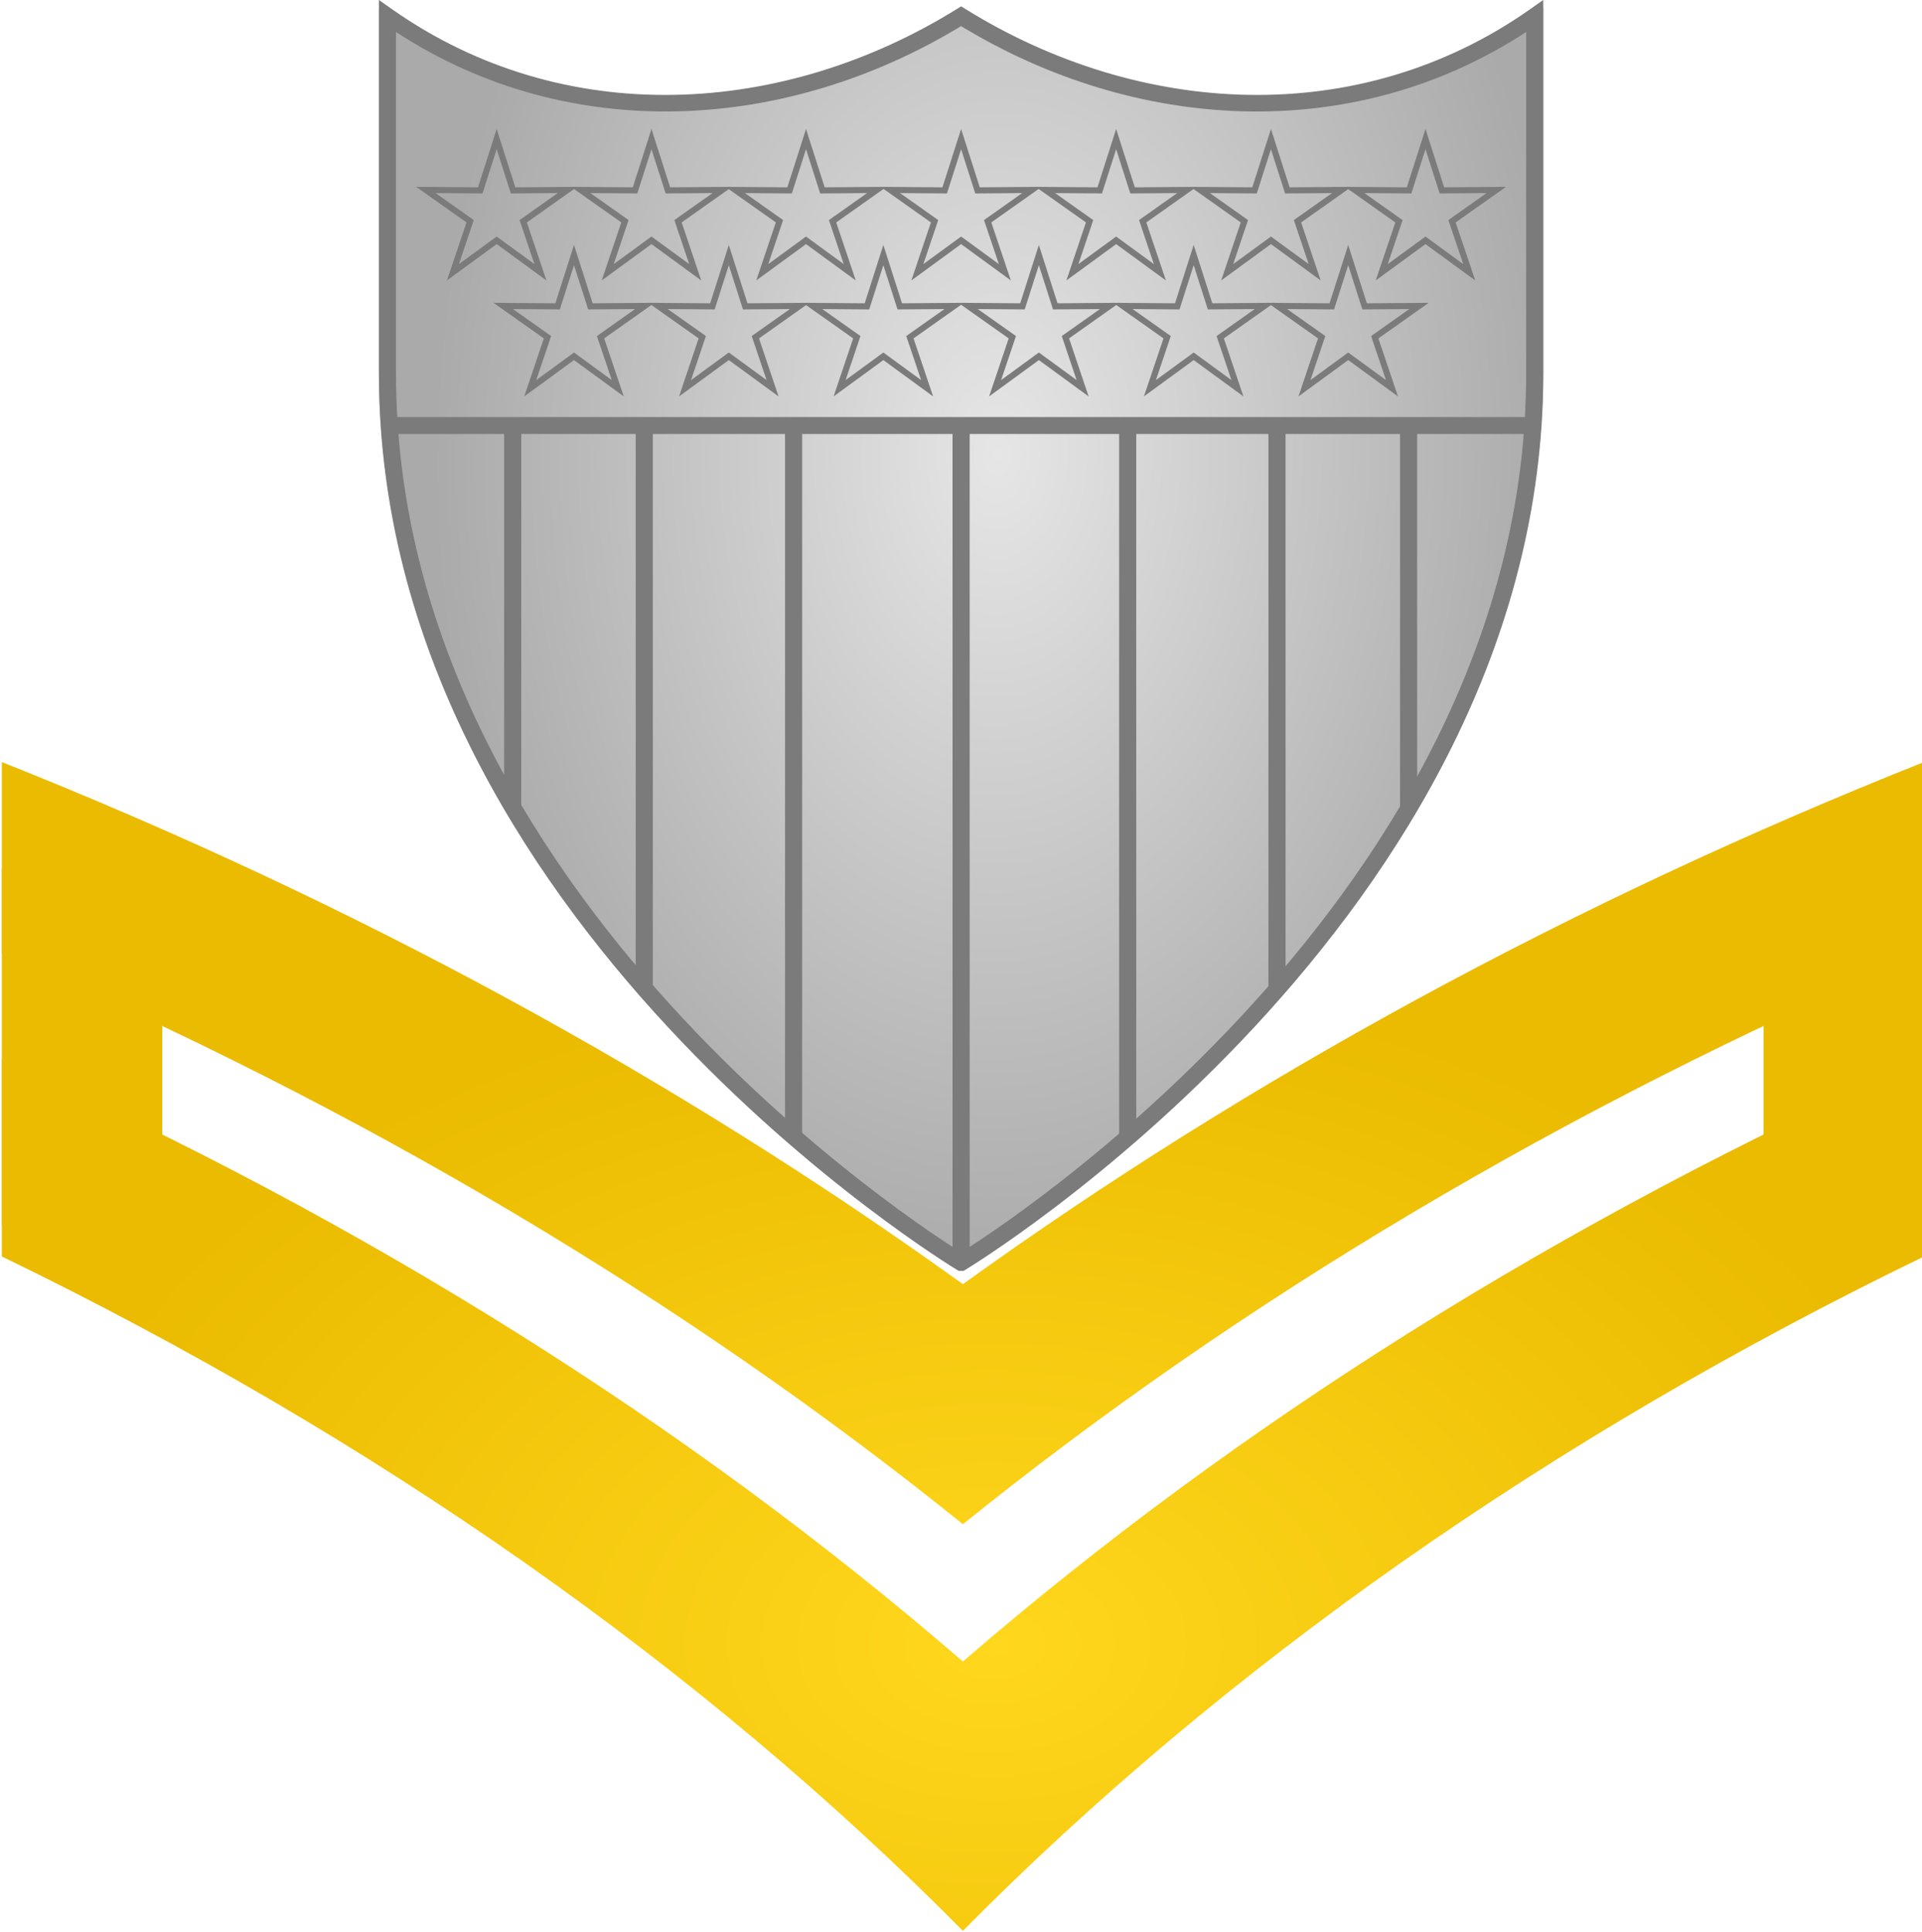
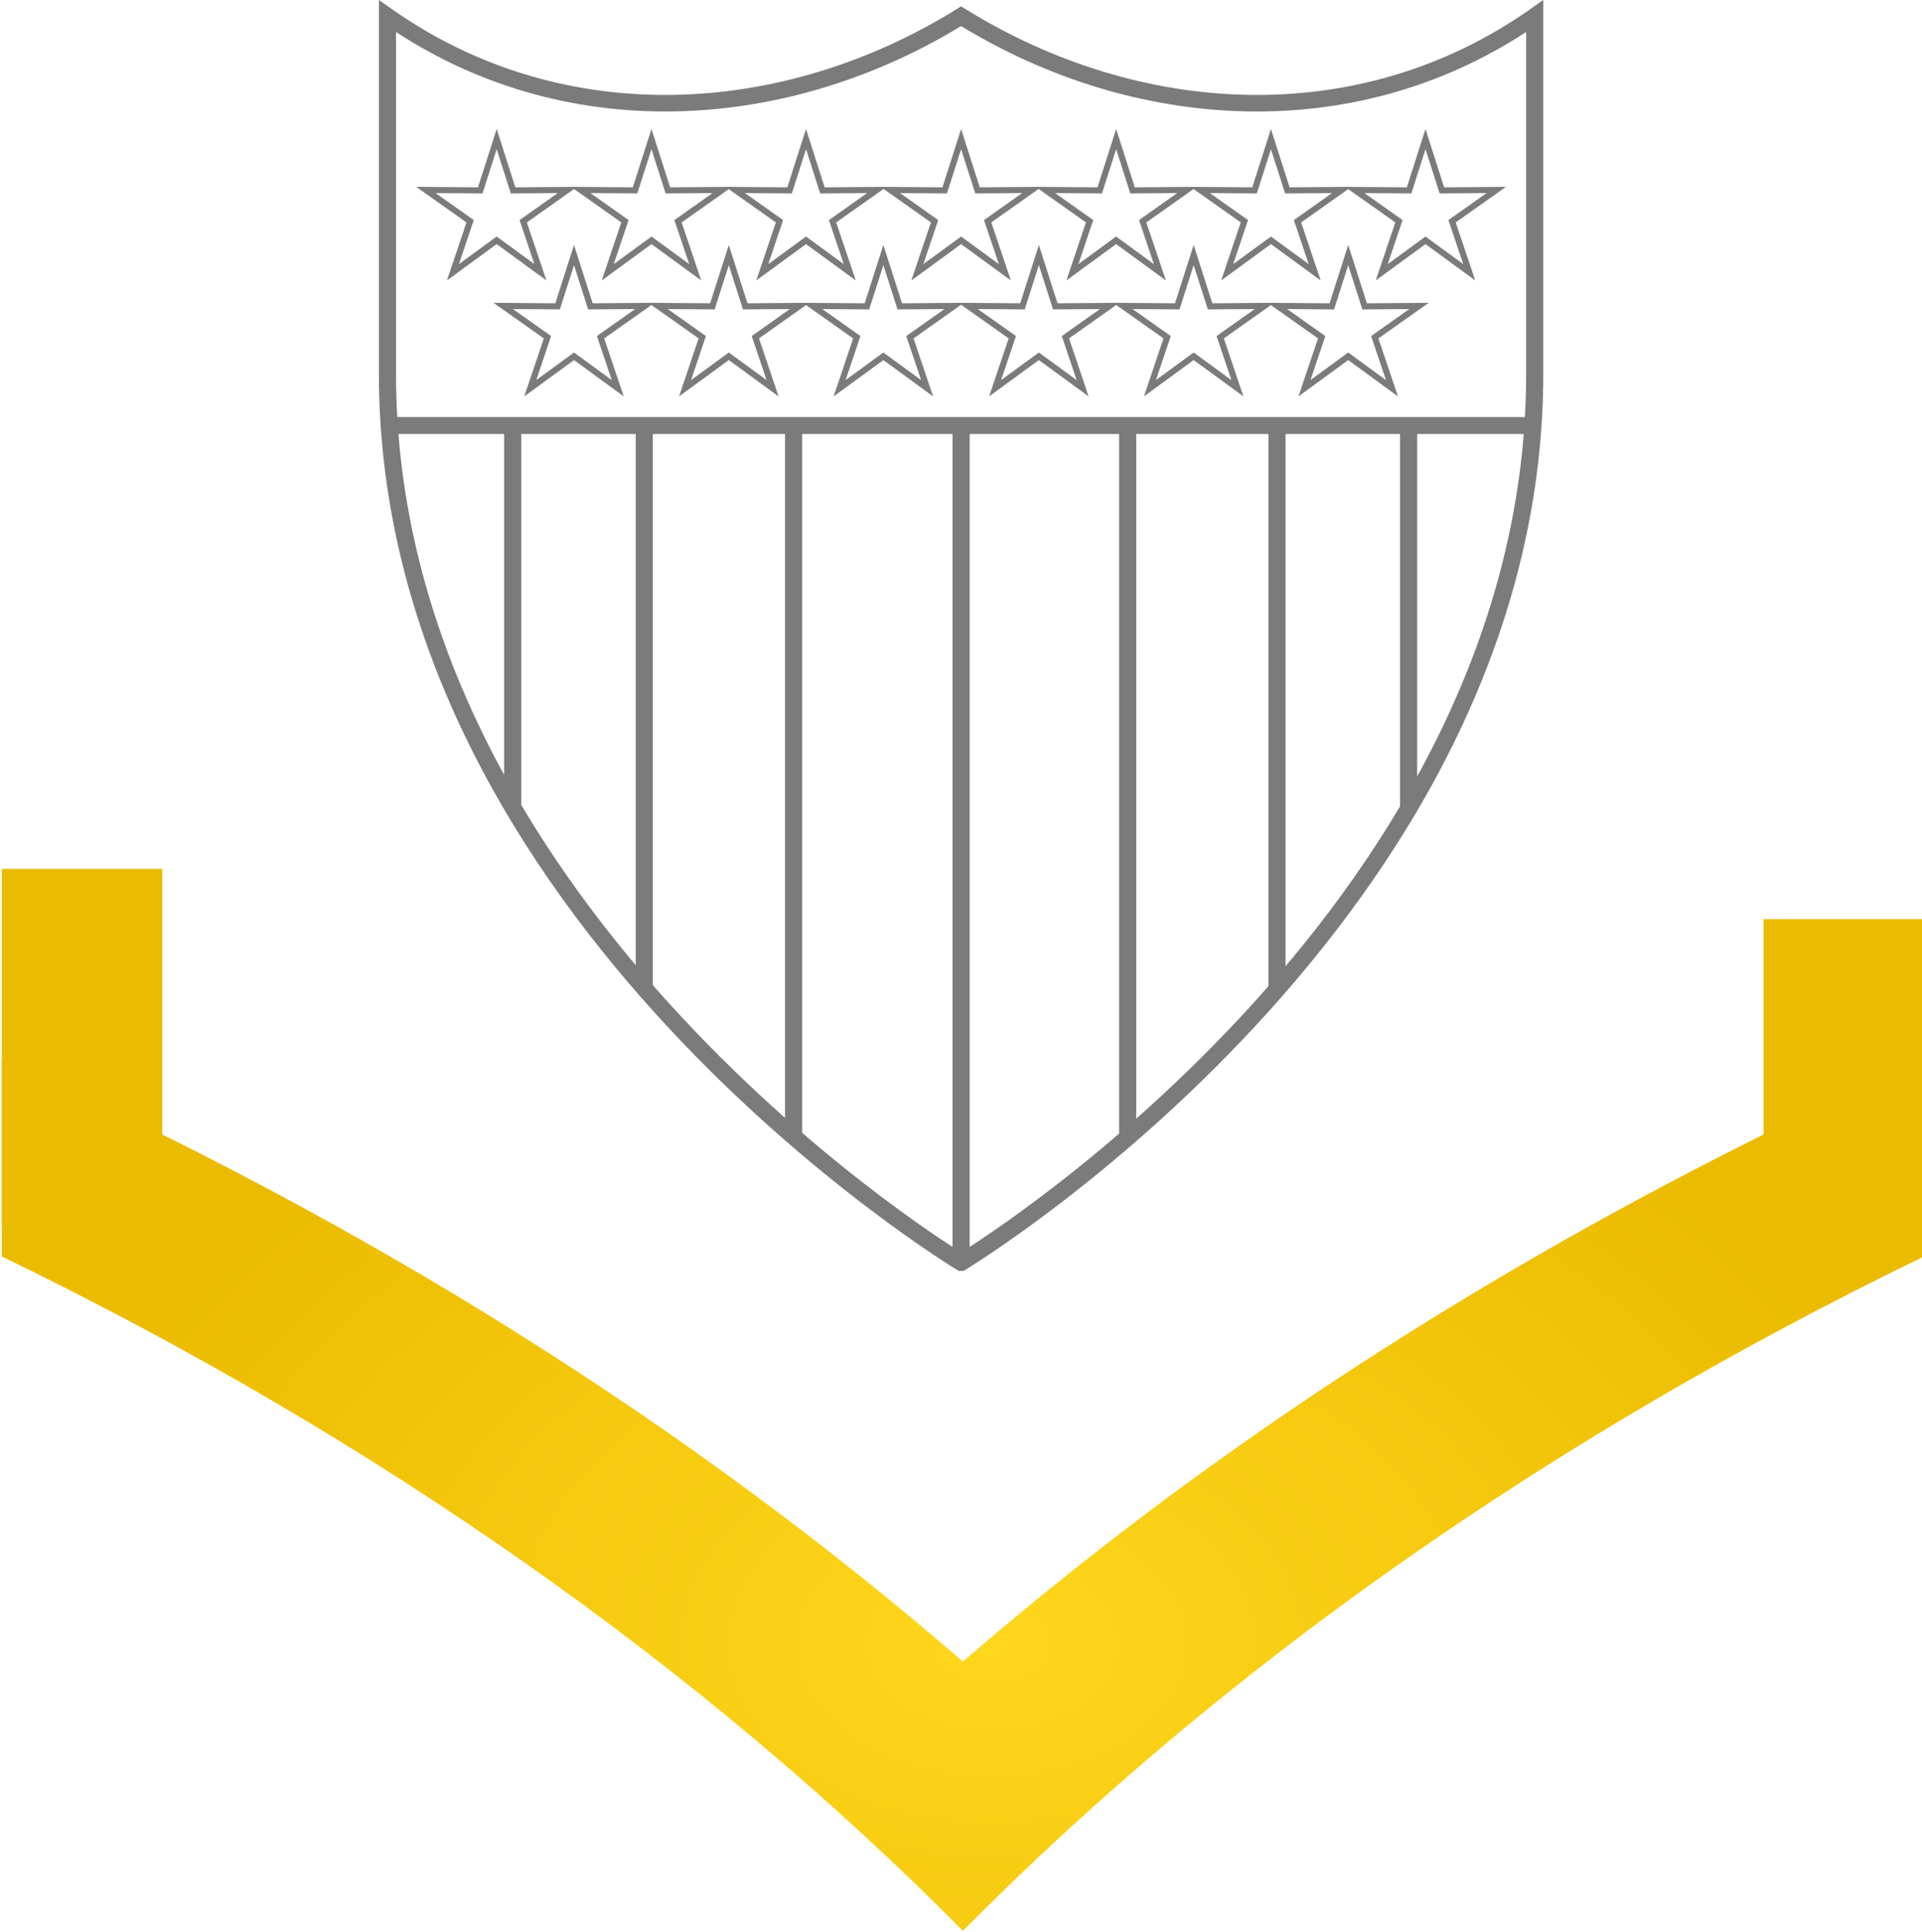
<svg xmlns="http://www.w3.org/2000/svg" xmlns:ns1="http://sodipodi.sourceforge.net/DTD/sodipodi-0.dtd" xmlns:ns2="http://www.inkscape.org/namespaces/inkscape" xmlns:xlink="http://www.w3.org/1999/xlink" version="1.0" width="576" height="579" id="svg2" ns1:version="0.32" ns2:version="0.48.4 r9939" ns1:docname="Insignia_of_a_United_States_Coast_Guard_petty_officer_second_class.svg" ns2:output_extension="org.inkscape.output.svg.inkscape">
  <ns1:namedview ns2:window-height="1096" ns2:window-width="1920" ns2:pageshadow="2" ns2:pageopacity="0.0" guidetolerance="10.0" gridtolerance="10.0" objecttolerance="10.0" borderopacity="1.0" bordercolor="#666666" pagecolor="#ffffff" id="base" showguides="true" ns2:guide-bbox="true" ns2:zoom="0.47612144" ns2:cx="-53.232508" ns2:cy="209.75114" ns2:window-x="-8" ns2:window-y="-8" ns2:current-layer="svg2" showgrid="false" ns2:window-maximized="1" fit-margin-top="0" fit-margin-left="0" fit-margin-right="0" fit-margin-bottom="0">
    <ns1:guide orientation="horizontal" position="-114.882,1.058" id="guide3291" />
  </ns1:namedview>
  <defs id="defs4">
    <linearGradient id="linearGradient3915">
      <stop style="stop-color:#ffd71d;stop-opacity:1;" offset="0" id="stop3917" />
      <stop style="stop-color:#eabb00;stop-opacity:1;" offset="1" id="stop3919" />
    </linearGradient>
    <ns2:perspective ns1:type="inkscape:persp3d" ns2:vp_x="0 : 250 : 1" ns2:vp_y="0 : 1000 : 0" ns2:vp_z="321.94958 : 250 : 1" ns2:persp3d-origin="160.97479 : 166.66667 : 1" id="perspective316" />
    <linearGradient id="linearGradient3191">
      <stop id="stop3193" offset="0" style="stop-color: rgb(1, 78, 121); stop-opacity: 1;" />
      <stop id="stop3195" offset="1" style="stop-color: rgb(1, 78, 121); stop-opacity: 0;" />
    </linearGradient>
    <linearGradient id="linearGradient6058">
      <stop style="stop-color: rgb(1, 78, 121); stop-opacity: 1;" offset="0" id="stop6060" />
      <stop style="stop-color: rgb(1, 78, 121); stop-opacity: 0;" offset="1" id="stop6062" />
    </linearGradient>
    <linearGradient id="linearGradient7042">
      <stop style="stop-color: rgb(255, 255, 255); stop-opacity: 1;" offset="0" id="stop7044" />
      <stop style="stop-color: rgb(165, 165, 165); stop-opacity: 1;" offset="1" id="stop7046" />
    </linearGradient>
    <linearGradient id="linearGradient4301">
      <stop style="stop-color: rgb(252, 247, 164); stop-opacity: 1;" offset="0" id="stop4305" />
      <stop style="stop-color: rgb(217, 183, 16); stop-opacity: 1;" offset="1" id="stop4307" />
    </linearGradient>
    <linearGradient id="linearGradient14224">
      <stop style="stop-color: rgb(254, 247, 141); stop-opacity: 1;" offset="0" id="stop14226" />
      <stop style="stop-color: rgb(217, 183, 17); stop-opacity: 1;" offset="1" id="stop14228" />
    </linearGradient>
    <radialGradient ns2:collect="always" xlink:href="#linearGradient14224" id="radialGradient6548" gradientUnits="userSpaceOnUse" gradientTransform="matrix(0.652,0.209,-0.215,0.672,23.322,197.453)" cx="184.052" cy="205.958" fx="184.052" fy="205.958" r="23.751" />
    <linearGradient ns2:collect="always" xlink:href="#linearGradient6058" id="linearGradient2246" gradientUnits="userSpaceOnUse" gradientTransform="matrix(2.566,0,0,2.566,52.941,1.799)" x1="42.025" y1="128.582" x2="34.759" y2="143.731" />
    <linearGradient ns2:collect="always" xlink:href="#linearGradient3191" id="linearGradient2248" gradientUnits="userSpaceOnUse" gradientTransform="matrix(2.566,0,0,2.566,52.941,1.799)" x1="84.517" y1="166.64" x2="70.231" y2="162.575" />
    <radialGradient ns2:collect="always" xlink:href="#linearGradient7042" id="radialGradient2250" gradientUnits="userSpaceOnUse" gradientTransform="matrix(5.816,0.48,-0.79,9.567,-2241.72,-4518.7)" cx="498.772" cy="489.787" fx="498.772" fy="489.787" r="8.276" />
    <linearGradient gradientTransform="matrix(3.403,0,0,3.403,-966.653,-1015.55)" gradientUnits="userSpaceOnUse" xlink:href="#linearGradient10544" id="linearGradient7294" y2="497.435" x2="428.91" y1="433.531" x1="403.282" />
    <linearGradient gradientTransform="matrix(3.403,0,0,3.403,-966.653,-1015.55)" gradientUnits="userSpaceOnUse" xlink:href="#linearGradient10544" id="linearGradient7292" y2="433.863" x2="426.533" y1="402.397" x1="412.399" />
    <linearGradient gradientTransform="matrix(0.968,3.263,-3.263,0.968,1429.42,-1250.29)" gradientUnits="userSpaceOnUse" xlink:href="#linearGradient10544" id="linearGradient7290" y2="414.415" x2="376.453" y1="428.989" x1="299.143" />
    <linearGradient gradientTransform="matrix(3.403,0,0,3.403,-966.653,-1015.55)" gradientUnits="userSpaceOnUse" xlink:href="#linearGradient10544" id="linearGradient7288" y2="456.477" x2="352.908" y1="417.233" x1="289.355" />
    <linearGradient gradientTransform="matrix(3.403,0,0,3.403,-966.653,-1015.55)" gradientUnits="userSpaceOnUse" xlink:href="#linearGradient10544" id="linearGradient7286" y2="437.142" x2="374.454" y1="476.928" x1="394.783" />
    <linearGradient gradientTransform="matrix(3.403,0,0,3.403,-966.653,-1015.55)" gradientUnits="userSpaceOnUse" xlink:href="#linearGradient10544" id="linearGradient7284" y2="497.435" x2="428.91" y1="433.531" x1="403.282" />
    <linearGradient gradientTransform="matrix(3.403,0,0,3.403,-966.653,-1015.55)" gradientUnits="userSpaceOnUse" xlink:href="#linearGradient10544" id="linearGradient7282" y2="433.863" x2="426.533" y1="402.397" x1="412.399" />
    <linearGradient gradientTransform="matrix(0.968,3.263,-3.263,0.968,1429.42,-1250.29)" gradientUnits="userSpaceOnUse" xlink:href="#linearGradient10544" id="linearGradient7280" y2="414.415" x2="376.453" y1="428.989" x1="299.143" />
    <linearGradient gradientTransform="matrix(3.403,0,0,3.403,-966.653,-1015.55)" gradientUnits="userSpaceOnUse" xlink:href="#linearGradient10544" id="linearGradient7278" y2="456.477" x2="352.908" y1="417.233" x1="289.355" />
    <linearGradient gradientTransform="matrix(3.403,0,0,3.403,-966.653,-1015.55)" gradientUnits="userSpaceOnUse" xlink:href="#linearGradient10544" id="linearGradient7276" y2="437.142" x2="374.454" y1="476.928" x1="394.783" />
    <linearGradient gradientTransform="matrix(3.403,0,0,3.403,-966.653,-1015.55)" gradientUnits="userSpaceOnUse" xlink:href="#linearGradient10544" id="linearGradient7274" y2="497.435" x2="428.91" y1="433.531" x1="403.282" />
    <linearGradient gradientTransform="matrix(3.403,0,0,3.403,-966.653,-1015.55)" gradientUnits="userSpaceOnUse" xlink:href="#linearGradient10544" id="linearGradient7272" y2="433.863" x2="426.533" y1="402.397" x1="412.399" />
    <linearGradient gradientTransform="matrix(0.968,3.263,-3.263,0.968,1429.42,-1250.29)" gradientUnits="userSpaceOnUse" xlink:href="#linearGradient10544" id="linearGradient7270" y2="414.415" x2="376.453" y1="428.989" x1="299.143" />
    <linearGradient gradientTransform="matrix(3.403,0,0,3.403,-966.653,-1015.55)" gradientUnits="userSpaceOnUse" xlink:href="#linearGradient10544" id="linearGradient7268" y2="456.477" x2="352.908" y1="417.233" x1="289.355" />
    <linearGradient gradientTransform="matrix(3.403,0,0,3.403,-966.653,-1015.55)" gradientUnits="userSpaceOnUse" xlink:href="#linearGradient10544" id="linearGradient7266" y2="437.142" x2="374.454" y1="476.928" x1="394.783" />
    <radialGradient gradientTransform="matrix(0.155,0.002,-0.002,0.157,6.333,80.472)" gradientUnits="userSpaceOnUse" xlink:href="#linearGradient4301" id="radialGradient7264" fy="36.151" fx="31.496" r="36.111" cy="36.151" cx="31.496" />
    <linearGradient gradientTransform="matrix(1.142,0,0,1.044,-569.262,175.146)" gradientUnits="userSpaceOnUse" xlink:href="#linearGradient7645" id="linearGradient7262" y2="105.079" x2="298.22" y1="112.579" x1="298.14" />
    <linearGradient gradientTransform="matrix(1.142,0,0,1.044,-569.262,175.146)" gradientUnits="userSpaceOnUse" xlink:href="#linearGradient7645" id="linearGradient7260" y2="66.992" x2="315.9" y1="72.743" x1="315.835" />
    <radialGradient gradientTransform="matrix(0.201,0.003,-6.51676e-4,0.139,167.142,76.994)" gradientUnits="userSpaceOnUse" xlink:href="#linearGradient7695" id="radialGradient7258" fy="66.517" fx="157.251" r="112.685" cy="66.517" cx="157.251" />
    <linearGradient gradientUnits="userSpaceOnUse" xlink:href="#linearGradient7677" id="linearGradient7256" y2="115.487" x2="305.5" y1="93.213" x1="305.521" />
    <linearGradient gradientUnits="userSpaceOnUse" xlink:href="#linearGradient7677" id="linearGradient7254" y2="75.889" x2="305.147" y1="54.145" x1="305.521" />
    <linearGradient gradientTransform="matrix(3.403,0,0,3.403,-966.653,-1015.55)" gradientUnits="userSpaceOnUse" xlink:href="#linearGradient10627" id="linearGradient5131" y2="497.435" x2="428.91" y1="433.531" x1="403.282" />
    <linearGradient gradientTransform="matrix(3.403,0,0,3.403,-966.653,-1015.55)" gradientUnits="userSpaceOnUse" xlink:href="#linearGradient10627" id="linearGradient5121" y2="433.863" x2="426.533" y1="402.397" x1="412.399" />
    <linearGradient gradientTransform="matrix(0.968,3.263,-3.263,0.968,1429.42,-1250.29)" gradientUnits="userSpaceOnUse" xlink:href="#linearGradient10627" id="linearGradient5111" y2="414.415" x2="376.453" y1="428.989" x1="299.143" />
    <linearGradient gradientTransform="matrix(3.403,0,0,3.403,-966.653,-1015.55)" gradientUnits="userSpaceOnUse" xlink:href="#linearGradient10627" id="linearGradient5107" y2="456.477" x2="352.908" y1="417.233" x1="289.355" />
    <linearGradient gradientTransform="matrix(3.403,0,0,3.403,-966.653,-1015.55)" gradientUnits="userSpaceOnUse" xlink:href="#linearGradient10627" id="linearGradient4122" y2="437.142" x2="374.454" y1="476.928" x1="394.783" />
    <linearGradient gradientTransform="matrix(3.403,0,0,3.403,-966.653,-1015.55)" gradientUnits="userSpaceOnUse" xlink:href="#linearGradient10627" id="linearGradient2490" y2="437.142" x2="374.454" y1="476.928" x1="394.783" />
    <linearGradient gradientTransform="matrix(3.403,0,0,3.403,-966.653,-1015.55)" gradientUnits="userSpaceOnUse" xlink:href="#linearGradient10627" id="linearGradient2492" y2="456.477" x2="352.908" y1="417.233" x1="289.355" />
    <linearGradient gradientTransform="matrix(0.968,3.263,-3.263,0.968,1429.42,-1250.29)" gradientUnits="userSpaceOnUse" xlink:href="#linearGradient10627" id="linearGradient2494" y2="414.415" x2="376.453" y1="428.989" x1="299.143" />
    <linearGradient gradientTransform="matrix(3.403,0,0,3.403,-966.653,-1015.55)" gradientUnits="userSpaceOnUse" xlink:href="#linearGradient10627" id="linearGradient2496" y2="433.863" x2="426.533" y1="402.397" x1="412.399" />
    <linearGradient gradientTransform="matrix(3.403,0,0,3.403,-966.653,-1015.55)" gradientUnits="userSpaceOnUse" xlink:href="#linearGradient10627" id="linearGradient2498" y2="497.435" x2="428.91" y1="433.531" x1="403.282" />
    <linearGradient gradientTransform="matrix(3.403,0,0,3.403,-966.653,-1015.55)" gradientUnits="userSpaceOnUse" xlink:href="#linearGradient10627" id="linearGradient2517" y2="437.142" x2="374.454" y1="476.928" x1="394.783" />
    <linearGradient gradientTransform="matrix(3.403,0,0,3.403,-966.653,-1015.55)" gradientUnits="userSpaceOnUse" xlink:href="#linearGradient10627" id="linearGradient2519" y2="456.477" x2="352.908" y1="417.233" x1="289.355" />
    <linearGradient gradientTransform="matrix(0.968,3.263,-3.263,0.968,1429.42,-1250.29)" gradientUnits="userSpaceOnUse" xlink:href="#linearGradient10627" id="linearGradient2521" y2="414.415" x2="376.453" y1="428.989" x1="299.143" />
    <linearGradient gradientTransform="matrix(3.403,0,0,3.403,-966.653,-1015.55)" gradientUnits="userSpaceOnUse" xlink:href="#linearGradient10627" id="linearGradient2523" y2="433.863" x2="426.533" y1="402.397" x1="412.399" />
    <linearGradient gradientTransform="matrix(3.403,0,0,3.403,-966.653,-1015.55)" gradientUnits="userSpaceOnUse" xlink:href="#linearGradient10627" id="linearGradient2525" y2="497.435" x2="428.91" y1="433.531" x1="403.282" />
    <linearGradient id="linearGradient10627">
      <stop id="stop10629" offset="0" style="stop-color: rgb(0, 0, 0); stop-opacity: 1;" />
      <stop id="stop10631" offset="0.5" style="stop-color: rgb(255, 255, 255); stop-opacity: 1;" />
      <stop id="stop10633" offset="1" style="stop-color: rgb(0, 0, 0); stop-opacity: 1;" />
    </linearGradient>
    <linearGradient id="linearGradient10544">
      <stop id="stop10546" offset="0" style="stop-color: rgb(187, 187, 187); stop-opacity: 1;" />
      <stop id="stop10548" offset="0.5" style="stop-color: rgb(255, 255, 255); stop-opacity: 1;" />
      <stop id="stop10550" offset="1" style="stop-color: rgb(187, 187, 187); stop-opacity: 1;" />
    </linearGradient>
    <linearGradient id="linearGradient7695">
      <stop id="stop7699" offset="0" style="stop-color: rgb(195, 156, 5); stop-opacity: 1;" />
      <stop id="stop7701" offset="1" style="stop-color: rgb(195, 156, 5); stop-opacity: 0;" />
    </linearGradient>
    <linearGradient id="linearGradient7677">
      <stop id="stop7679" offset="0" style="stop-color: rgb(195, 156, 5); stop-opacity: 0;" />
      <stop id="stop7685" offset="0.5" style="stop-color: rgb(195, 156, 5); stop-opacity: 1;" />
      <stop id="stop7681" offset="1" style="stop-color: rgb(195, 156, 5); stop-opacity: 0;" />
    </linearGradient>
    <linearGradient id="linearGradient7645">
      <stop id="stop7647" offset="0" style="stop-color: rgb(254, 240, 136); stop-opacity: 1;" />
      <stop id="stop7649" offset="1" style="stop-color: rgb(243, 205, 6); stop-opacity: 1;" />
    </linearGradient>
    <radialGradient ns2:collect="always" xlink:href="#linearGradient14224" id="radialGradient2940" gradientUnits="userSpaceOnUse" gradientTransform="matrix(8.573,0.152,-0.295,19.882,-5618,-10339.9)" cx="691.564" cy="532.341" fx="691.564" fy="532.341" r="6.878" />
    <radialGradient ns2:collect="always" xlink:href="#linearGradient14224" id="radialGradient2943" gradientUnits="userSpaceOnUse" gradientTransform="matrix(9.203,0.407,-0.643,16.226,-5827.87,-8536.51)" cx="687.731" cy="530.158" fx="687.731" fy="530.158" r="7.161" />
    <radialGradient ns2:collect="always" xlink:href="#linearGradient14224" id="radialGradient2946" gradientUnits="userSpaceOnUse" gradientTransform="matrix(9.123,0.382,-0.638,15.199,-5741.71,-7957.51)" cx="687.731" cy="530.158" fx="687.731" fy="530.158" r="7.161" />
    <radialGradient ns2:collect="always" xlink:href="#linearGradient14224" id="radialGradient2949" gradientUnits="userSpaceOnUse" gradientTransform="matrix(9.118,0.394,-0.637,15.676,-5745.55,-8221.14)" cx="687.731" cy="530.158" fx="687.731" fy="530.158" r="7.161" />
    <radialGradient ns2:collect="always" xlink:href="#linearGradient14224" id="radialGradient2952" gradientUnits="userSpaceOnUse" gradientTransform="matrix(8.574,0.15,-0.295,19.649,-5598.45,-10204.5)" cx="691.564" cy="532.341" fx="691.564" fy="532.341" r="6.878" />
    <radialGradient ns2:collect="always" xlink:href="#linearGradient14224" id="radialGradient2955" gradientUnits="userSpaceOnUse" gradientTransform="matrix(9.205,0.403,-0.643,16.036,-5808.36,-8422.23)" cx="687.731" cy="530.158" fx="687.731" fy="530.158" r="7.161" />
    <linearGradient y2="445.439" x2="760.717" y1="487.569" x1="760.717" gradientTransform="matrix(3.025,0,0,3.025,-1782.52,-1179.34)" gradientUnits="userSpaceOnUse" id="linearGradient3969" xlink:href="#linearGradient8071" ns2:collect="always" />
    <radialGradient r="43.976" fy="432.786" fx="292.3" cy="432.786" cx="292.3" gradientTransform="matrix(0.386,-0.541,0.414,0.295,186.672,260.383)" gradientUnits="userSpaceOnUse" id="radialGradient3966" xlink:href="#linearGradient14224" ns2:collect="always" />
    <radialGradient r="36.111" fy="36.151" fx="31.496" cy="36.151" cx="31.496" gradientTransform="matrix(0.469,0.005,-0.005,0.476,408.625,198.05)" gradientUnits="userSpaceOnUse" id="radialGradient3956" xlink:href="#linearGradient4301" ns2:collect="always" />
    <radialGradient r="1.969" fy="464.045" fx="699.897" cy="464.045" cx="699.897" gradientTransform="matrix(2.995,0.062,-0.103,4.67,-1972.39,-2149.5)" gradientUnits="userSpaceOnUse" id="radialGradient2812" xlink:href="#linearGradient10094" ns2:collect="always" />
    <linearGradient y2="445.439" x2="760.717" y1="487.569" x1="760.717" gradientTransform="matrix(3.03,0,0,3.03,-2153.41,-1205.27)" gradientUnits="userSpaceOnUse" id="linearGradient2810" xlink:href="#linearGradient8071" ns2:collect="always" />
    <radialGradient r="23.751" fy="205.958" fx="184.052" cy="205.958" cx="184.052" gradientTransform="matrix(1.119,-0.014,0.014,1.154,-54.041,-30.846)" gradientUnits="userSpaceOnUse" id="radialGradient2808" xlink:href="#linearGradient14224" ns2:collect="always" />
    <linearGradient y2="471.614" x2="699.094" y1="453.684" x1="699.094" gradientTransform="matrix(1,0,0,0.968,-627.539,-392.95)" gradientUnits="userSpaceOnUse" id="linearGradient2806" xlink:href="#linearGradient8059" ns2:collect="always" />
    <radialGradient r="1.969" fy="464.045" fx="699.897" cy="464.045" cx="699.897" gradientTransform="matrix(2.995,0.062,-0.103,4.67,-1972.39,-2149.5)" gradientUnits="userSpaceOnUse" id="radialGradient2804" xlink:href="#linearGradient10094" ns2:collect="always" />
    <linearGradient y2="471.614" x2="699.094" y1="453.684" x1="699.094" gradientTransform="matrix(1,0,0,0.968,-623.841,-392.928)" gradientUnits="userSpaceOnUse" id="linearGradient2802" xlink:href="#linearGradient8059" ns2:collect="always" />
    <radialGradient r="1.969" fy="464.045" fx="699.897" cy="464.045" cx="699.897" gradientTransform="matrix(2.995,0.062,-0.103,4.67,-1976.09,-2149.52)" gradientUnits="userSpaceOnUse" id="radialGradient2800" xlink:href="#linearGradient10094" ns2:collect="always" />
    <linearGradient y2="471.614" x2="699.094" y1="453.684" x1="699.094" gradientTransform="matrix(1,0,0,0.968,-627.539,-392.95)" gradientUnits="userSpaceOnUse" id="linearGradient2798" xlink:href="#linearGradient8059" ns2:collect="always" />
    <radialGradient r="1.969" fy="464.045" fx="699.897" cy="464.045" cx="699.897" gradientTransform="matrix(2.995,0.062,-0.103,4.67,-1972.39,-2149.5)" gradientUnits="userSpaceOnUse" id="radialGradient2796" xlink:href="#linearGradient10094" ns2:collect="always" />
    <linearGradient y2="471.614" x2="699.094" y1="453.684" x1="699.094" gradientTransform="matrix(1,0,0,0.968,-623.841,-392.928)" gradientUnits="userSpaceOnUse" id="linearGradient2794" xlink:href="#linearGradient8059" ns2:collect="always" />
    <radialGradient r="1.969" fy="464.045" fx="699.897" cy="464.045" cx="699.897" gradientTransform="matrix(2.995,0.062,-0.103,4.67,-1976.09,-2149.52)" gradientUnits="userSpaceOnUse" id="radialGradient2792" xlink:href="#linearGradient10094" ns2:collect="always" />
    <linearGradient y2="471.614" x2="699.094" y1="453.684" x1="699.094" gradientTransform="matrix(1,0,0,0.968,-627.539,-392.95)" gradientUnits="userSpaceOnUse" id="linearGradient2790" xlink:href="#linearGradient8059" ns2:collect="always" />
    <radialGradient r="1.969" fy="464.045" fx="699.897" cy="464.045" cx="699.897" gradientTransform="matrix(2.995,0.062,-0.103,4.67,-1972.39,-2149.5)" gradientUnits="userSpaceOnUse" id="radialGradient2786" xlink:href="#linearGradient10094" ns2:collect="always" />
    <linearGradient y2="471.614" x2="699.094" y1="453.684" x1="699.094" gradientTransform="matrix(1,0,0,0.968,-623.841,-392.928)" gradientUnits="userSpaceOnUse" id="linearGradient2784" xlink:href="#linearGradient8059" ns2:collect="always" />
    <radialGradient r="1.969" fy="464.045" fx="699.897" cy="464.045" cx="699.897" gradientTransform="matrix(2.995,0.062,-0.103,4.67,-1976.09,-2149.52)" gradientUnits="userSpaceOnUse" id="radialGradient2782" xlink:href="#linearGradient10094" ns2:collect="always" />
    <linearGradient y2="471.614" x2="699.094" y1="453.684" x1="699.094" gradientTransform="matrix(1,0,0,0.968,-627.539,-392.95)" gradientUnits="userSpaceOnUse" id="linearGradient2780" xlink:href="#linearGradient8059" ns2:collect="always" />
    <linearGradient id="linearGradient10094">
      <stop id="stop10096" offset="0" style="stop-color: rgb(254, 250, 171); stop-opacity: 1;" />
      <stop id="stop10098" offset="1" style="stop-color: rgb(254, 250, 171); stop-opacity: 0;" />
    </linearGradient>
    <linearGradient id="linearGradient8071">
      <stop id="stop8073" offset="0" style="stop-color: rgb(20, 60, 93); stop-opacity: 1;" />
      <stop id="stop8079" offset="0.5" style="stop-color: rgb(1, 78, 121); stop-opacity: 1;" />
      <stop id="stop8075" offset="1" style="stop-color: rgb(20, 60, 93); stop-opacity: 1;" />
    </linearGradient>
    <linearGradient id="linearGradient8059">
      <stop id="stop8061" offset="0" style="stop-color: rgb(245, 234, 8); stop-opacity: 1;" />
      <stop id="stop8063" offset="1" style="stop-color: rgb(217, 183, 17); stop-opacity: 1;" />
    </linearGradient>
    <linearGradient id="linearGradient2876">
      <stop id="stop2878" offset="0" style="stop-color: rgb(254, 247, 141); stop-opacity: 1;" />
      <stop id="stop2880" offset="1" style="stop-color: rgb(217, 183, 17); stop-opacity: 1;" />
    </linearGradient>
    <linearGradient id="linearGradient2870">
      <stop id="stop2872" offset="0" style="stop-color: rgb(252, 247, 164); stop-opacity: 1;" />
      <stop id="stop2874" offset="1" style="stop-color: rgb(217, 183, 16); stop-opacity: 1;" />
    </linearGradient>
    <linearGradient id="linearGradient2864">
      <stop id="stop2866" offset="0" style="stop-color: rgb(255, 255, 255); stop-opacity: 1;" />
      <stop id="stop2868" offset="1" style="stop-color: rgb(165, 165, 165); stop-opacity: 1;" />
    </linearGradient>
    <linearGradient id="linearGradient2858">
      <stop id="stop2860" offset="0" style="stop-color: rgb(1, 78, 121); stop-opacity: 1;" />
      <stop id="stop2862" offset="1" style="stop-color: rgb(1, 78, 121); stop-opacity: 0;" />
    </linearGradient>
    <linearGradient id="linearGradient2852">
      <stop style="stop-color: rgb(1, 78, 121); stop-opacity: 1;" offset="0" id="stop2854" />
      <stop style="stop-color: rgb(1, 78, 121); stop-opacity: 0;" offset="1" id="stop2856" />
    </linearGradient>
    <ns2:perspective id="perspective160" ns2:persp3d-origin="160.97479 : 166.66667 : 1" ns2:vp_z="321.94958 : 250 : 1" ns2:vp_y="0 : 1000 : 0" ns2:vp_x="0 : 250 : 1" ns1:type="inkscape:persp3d" />
    <radialGradient ns2:collect="always" xlink:href="#linearGradient4062" id="radialGradient4028" gradientUnits="userSpaceOnUse" gradientTransform="matrix(-0.184,10.529,-7.122,-0.124,3899.249,-2097.703)" cx="231.309" cy="596.022" fx="231.309" fy="596.022" r="23.751" />
    <linearGradient id="linearGradient4062">
      <stop offset="0" style="stop-color:#e6e6e6;stop-opacity:1;" id="stop4064" />
      <stop offset="1" style="stop-color:#aaaaaa;stop-opacity:1;" id="stop4066" />
    </linearGradient>
    <radialGradient ns2:collect="always" xlink:href="#linearGradient3915" id="radialGradient3921" cx="46.781" cy="65.738" fx="46.781" fy="65.738" r="41.375" gradientTransform="matrix(1,0,0,1.188,0,-12.363)" gradientUnits="userSpaceOnUse" />
    <radialGradient ns2:collect="always" xlink:href="#linearGradient3915" id="radialGradient3160" gradientUnits="userSpaceOnUse" gradientTransform="matrix(0.14,0,0,-0.646,5.375,351.199)" cx="46.781" cy="65.738" fx="46.781" fy="65.738" r="41.375" />
    <radialGradient ns2:collect="always" xlink:href="#linearGradient3915" id="radialGradient3162" gradientUnits="userSpaceOnUse" gradientTransform="matrix(0.14,0,0,-0.646,5.375,351.199)" cx="46.781" cy="65.738" fx="46.781" fy="65.738" r="41.375" />
    <radialGradient ns2:collect="always" xlink:href="#linearGradient3915" id="radialGradient3195" gradientUnits="userSpaceOnUse" gradientTransform="matrix(1,0,0,1.188,2.9469601e-4,-12.342)" cx="46.781" cy="65.738" fx="46.781" fy="65.738" r="41.375" />
    <radialGradient ns2:collect="always" xlink:href="#linearGradient3915" id="radialGradient3239" gradientUnits="userSpaceOnUse" gradientTransform="matrix(1,0,0,1.188,2.9469601e-4,-12.342)" cx="46.781" cy="65.738" fx="46.781" fy="65.738" r="41.375" />
    <radialGradient ns2:collect="always" xlink:href="#linearGradient3915" id="radialGradient3282" gradientUnits="userSpaceOnUse" gradientTransform="matrix(1,0,0,1.188,2.9469601e-4,-12.342)" cx="46.781" cy="65.738" fx="46.781" fy="65.738" r="41.375" />
    <radialGradient ns2:collect="always" xlink:href="#linearGradient3915" id="radialGradient3303" gradientUnits="userSpaceOnUse" gradientTransform="matrix(1,0,0,1.188,2.9469601e-4,-12.342)" cx="46.781" cy="65.738" fx="46.781" fy="65.738" r="41.375" />
    <radialGradient ns2:collect="always" xlink:href="#linearGradient3915" id="radialGradient3339" gradientUnits="userSpaceOnUse" gradientTransform="matrix(1,0,0,1.188,2.9469601e-4,-12.342)" cx="46.781" cy="65.738" fx="46.781" fy="65.738" r="41.375" />
    <radialGradient ns2:collect="always" xlink:href="#linearGradient3915" id="radialGradient3357" gradientUnits="userSpaceOnUse" gradientTransform="matrix(1,0,0,1.188,2.9469601e-4,-12.342)" cx="46.781" cy="65.738" fx="46.781" fy="65.738" r="41.375" />
    <radialGradient ns2:collect="always" xlink:href="#linearGradient4062" id="radialGradient3424" gradientUnits="userSpaceOnUse" gradientTransform="matrix(-0.187,10.827,-7.245,-0.128,3982.163,-2160.839)" cx="231.309" cy="596.022" fx="231.309" fy="596.022" r="23.751" />
    <radialGradient ns2:collect="always" xlink:href="#linearGradient3915" id="radialGradient3426" gradientUnits="userSpaceOnUse" gradientTransform="matrix(0.144,0,0,-0.52,5.374,292.92)" cx="46.781" cy="65.738" fx="46.781" fy="65.738" r="41.375" />
    <radialGradient ns2:collect="always" xlink:href="#linearGradient3915" id="radialGradient3428" gradientUnits="userSpaceOnUse" gradientTransform="matrix(0.144,0,0,-0.52,5.374,292.92)" cx="46.781" cy="65.738" fx="46.781" fy="65.738" r="41.375" />
    <radialGradient ns2:collect="always" xlink:href="#linearGradient3915" id="radialGradient3430" gradientUnits="userSpaceOnUse" gradientTransform="matrix(1.03,0,0,0.957,-0.159,0.209)" cx="46.781" cy="65.738" fx="46.781" fy="65.738" r="41.375" />
    <radialGradient ns2:collect="always" xlink:href="#linearGradient3915" id="radialGradient3432" gradientUnits="userSpaceOnUse" gradientTransform="matrix(1.03,0,0,0.957,-0.159,0.209)" cx="46.781" cy="65.738" fx="46.781" fy="65.738" r="41.375" />
    <radialGradient ns2:collect="always" xlink:href="#linearGradient3915" id="radialGradient3434" gradientUnits="userSpaceOnUse" gradientTransform="matrix(1.03,0,0,0.957,-0.159,0.209)" cx="46.781" cy="65.738" fx="46.781" fy="65.738" r="41.375" />
  </defs>
  <g id="layer1" transform="matrix(0.199,0,0,0.199,-474.888,826.78)" />
  <g transform="matrix(0.199,0,0,0.199,-672.503,838.209)" id="g2766" />
  <g transform="matrix(0.199,0,0,0.199,-474.961,826.847)" id="layer2" />
  <g id="g4542" transform="matrix(-0.199,0,0,0.199,-355.856,826.78)" />
  <g id="g4544" transform="matrix(-0.199,0,0,0.199,-158.241,838.209)" />
  <g id="g4546" transform="matrix(-0.199,0,0,0.199,-355.783,826.847)" />
  <g style="fill:#ffd203;fill-opacity:1" id="g3189" transform="matrix(6.961,0,0,5.104,-2692.927,-3873.018)">
    <g style="fill:#ffd203;fill-opacity:1" id="g3016" transform="matrix(1,0,0,-1,381.533,918.46)">
      <g id="g3140" style="fill:url(#radialGradient3434);fill-opacity:1">
        <path style="fill:url(#radialGradient3426);fill-opacity:1;fill-rule:evenodd;stroke:none" d="m 5.406,108.621 6.905,0 0,-20.946 -6.905,0 z" id="rect6511" ns2:connector-curvature="0" ns1:nodetypes="ccccc" />
        <path style="fill:url(#radialGradient3428);fill-opacity:1;fill-rule:evenodd;stroke:none" d="m 81.251,105.671 6.905,0 0,-18.021 -6.905,0 z" id="rect6511-9" ns2:connector-curvature="0" ns1:nodetypes="ccccc" />
        <path id="path3170" d="M 46.781,46.269 C 35.497,61.821 21.461,75.254 5.406,85.863 l 0,11.594 C 21.044,87.952 35.006,75.975 46.781,62.081 c 11.775,13.893 25.737,25.87 41.375,35.375 l 0,-11.594 C 72.101,75.254 58.065,61.821 46.781,46.269 z" style="fill:url(#radialGradient3430);fill-opacity:1;stroke:#000000;stroke-width:0;stroke-miterlimit:4;stroke-opacity:1;stroke-dasharray:none" ns2:connector-curvature="0" ns1:nodetypes="ccccccc" />
-         <path id="path3172" d="M 46.781,70.144 C 34.812,83.308 20.869,94.626 5.406,103.644 l 0,11.25 C 20.628,106.636 34.525,96.276 46.781,84.238 c 12.256,12.039 26.153,22.399 41.375,30.656 l 0,-11.25 C 72.693,94.626 58.75,83.308 46.781,70.144 z" style="fill:url(#radialGradient3432);fill-opacity:1;stroke:#000000;stroke-width:0;stroke-miterlimit:4;stroke-opacity:1;stroke-dasharray:none" ns2:connector-curvature="0" ns1:nodetypes="ccccccc" />
      </g>
    </g>
  </g>
  <g id="g3413" transform="matrix(1.002,0,0,0.991,-9.547,-7.342)">
    <g id="g3403">
      <g id="g3394">
        <g id="g3386">
          <g id="g3379">
            <g transform="matrix(0.981,0,0,0.981,679.937,-117.376)" id="g3970">
-               <path ns2:connector-curvature="0" style="fill:url(#radialGradient3424);fill-opacity:1;fill-rule:evenodd;stroke:none" id="path2855-1" d="m -390.37,518.984 c 0,0 -177.496,-108.458 -177.496,-277.802 l -0.004,-111.55 c 54.068,38.308 123.001,34.098 177.5,-0.009 54.499,34.109 123.432,38.32 177.5,0.009 l -0.004,111.55 c 0,169.344 -177.496,277.802 -177.496,277.802 z" />
              <path ns2:connector-curvature="0" id="path2855-5-1" d="m -567.875,127.188 0,5.062 0,110.062 c 0,168.895 176.156,276.281 176.156,276.281 l 0.625,0.375 0.719,0 0.75,0 0.625,-0.375 c 0,0 176.125,-107.386 176.125,-276.281 l 0,-110.062 0,-5.062 -4.125,2.938 c -52.344,37.136 -119.029,33.081 -171.969,-0.094 l -1.406,-0.875 -1.375,0.875 c -52.939,33.177 -119.656,37.232 -172,0.094 l -4.125,-2.938 z m 177.5,8.062 c 52.877,32.509 119.182,36.934 172.281,1.812 l 0,105.219 0,0.031 c 0,161.495 -164.74,266.224 -172.281,270.938 -7.635,-4.773 -172.281,-109.492 -172.281,-270.938 l 0,-0.031 0,-105.219 c 53.092,35.119 119.408,30.686 172.281,-1.812 z" style="font-size:medium;font-style:normal;font-variant:normal;font-weight:normal;font-stretch:normal;text-indent:0;text-align:start;text-decoration:none;line-height:normal;letter-spacing:normal;word-spacing:normal;text-transform:none;direction:ltr;block-progression:tb;writing-mode:lr-tb;text-anchor:start;baseline-shift:baseline;color:#000000;fill:#7b7b7b;fill-opacity:1;stroke:none;stroke-width:5.221;marker:none;visibility:visible;display:inline;overflow:visible;enable-background:accumulate;font-family:Sans;-inkscape-font-specification:Sans" />
              <path ns2:connector-curvature="0" id="path3305-1-7" style="fill:none;stroke:#7b7b7b;stroke-width:1.877;stroke-miterlimit:4;stroke-opacity:1" d="m -248.787,170.083 -5.002,15.808 -16.579,-0.128 13.488,9.642 -5.245,15.729 13.338,-9.849 13.338,9.849 -5.245,-15.729 13.488,-9.642 -16.579,0.128 -5.002,-15.808 z m -47.118,-0.002 -5.002,15.808 -16.579,-0.127 13.488,9.642 -5.245,15.729 13.338,-9.849 13.338,9.849 -5.245,-15.729 13.488,-9.642 -16.579,0.127 -5.002,-15.808 z m -47.197,0 -5.002,15.808 -16.579,-0.127 13.488,9.642 -5.245,15.729 13.338,-9.849 13.338,9.849 -5.245,-15.729 13.488,-9.642 -16.579,0.127 -5.002,-15.808 z m -47.267,0 -5.002,15.808 -16.579,-0.127 13.488,9.642 -5.245,15.729 13.338,-9.849 13.338,9.849 -5.245,-15.729 13.488,-9.642 -16.579,0.127 -5.002,-15.808 z m -47.284,0.002 -5.002,15.808 -16.579,-0.128 13.488,9.642 -5.245,15.729 13.338,-9.849 13.338,9.849 -5.245,-15.729 13.488,-9.642 -16.579,0.128 -5.002,-15.808 z m -47.118,-0.002 -5.002,15.808 -16.579,-0.127 13.488,9.642 -5.245,15.729 13.338,-9.849 13.338,9.849 -5.245,-15.729 13.488,-9.642 -16.579,0.127 -5.002,-15.808 z m -47.197,0 -5.002,15.808 -16.579,-0.127 13.488,9.642 -5.245,15.729 13.338,-9.849 13.338,9.849 -5.245,-15.729 13.488,-9.642 -16.579,0.127 -5.002,-15.808 z m 259.622,35.752 -5.002,15.808 -16.579,-0.128 13.488,9.642 -5.245,15.729 13.338,-9.849 13.338,9.849 -5.245,-15.729 13.488,-9.642 -16.579,0.128 -5.002,-15.808 z m -47.118,-0.002 -5.002,15.808 -16.579,-0.128 13.488,9.642 -5.245,15.729 13.338,-9.849 13.338,9.849 -5.245,-15.729 13.488,-9.642 -16.579,0.128 -5.002,-15.808 z m -47.197,0 -5.002,15.808 -16.579,-0.128 13.488,9.642 -5.245,15.729 13.338,-9.849 13.338,9.849 -5.245,-15.729 13.488,-9.642 -16.579,0.128 -5.002,-15.808 z m -47.413,0.002 -5.002,15.808 -16.579,-0.128 13.488,9.642 -5.245,15.729 13.338,-9.849 13.338,9.849 -5.245,-15.729 13.488,-9.642 -16.579,0.128 -5.002,-15.808 z m -47.118,-0.002 -5.002,15.808 -16.579,-0.128 13.488,9.642 -5.245,15.729 13.338,-9.849 13.338,9.849 -5.245,-15.729 13.488,-9.642 -16.579,0.128 -5.002,-15.808 z m -47.197,0 -5.002,15.808 -16.579,-0.128 13.488,9.642 -5.245,15.729 13.338,-9.849 13.338,9.849 -5.245,-15.729 13.488,-9.642 -16.579,0.128 -5.002,-15.808 z" />
              <path ns2:connector-curvature="0" id="path3221-7-4" style="fill:none;stroke:#7b7b7b;stroke-width:5.221;stroke-linecap:butt;stroke-linejoin:miter;stroke-miterlimit:4;stroke-opacity:1;stroke-dasharray:none" d="m -217.665,258.377 -345.694,0 m 309.427,2.543 0,115.197 m -40.125,-115.327 0,171.241 m -45.527,-171.149 0,216.585 m -187.508,-216.545 0,115.197 m 40.125,-115.332 0,171.241 m 45.527,-171.146 0,216.585 m 51.07,-216.688 0,255.374" ns1:nodetypes="cccccccccccccccc" />
            </g>
          </g>
        </g>
      </g>
    </g>
  </g>
</svg>